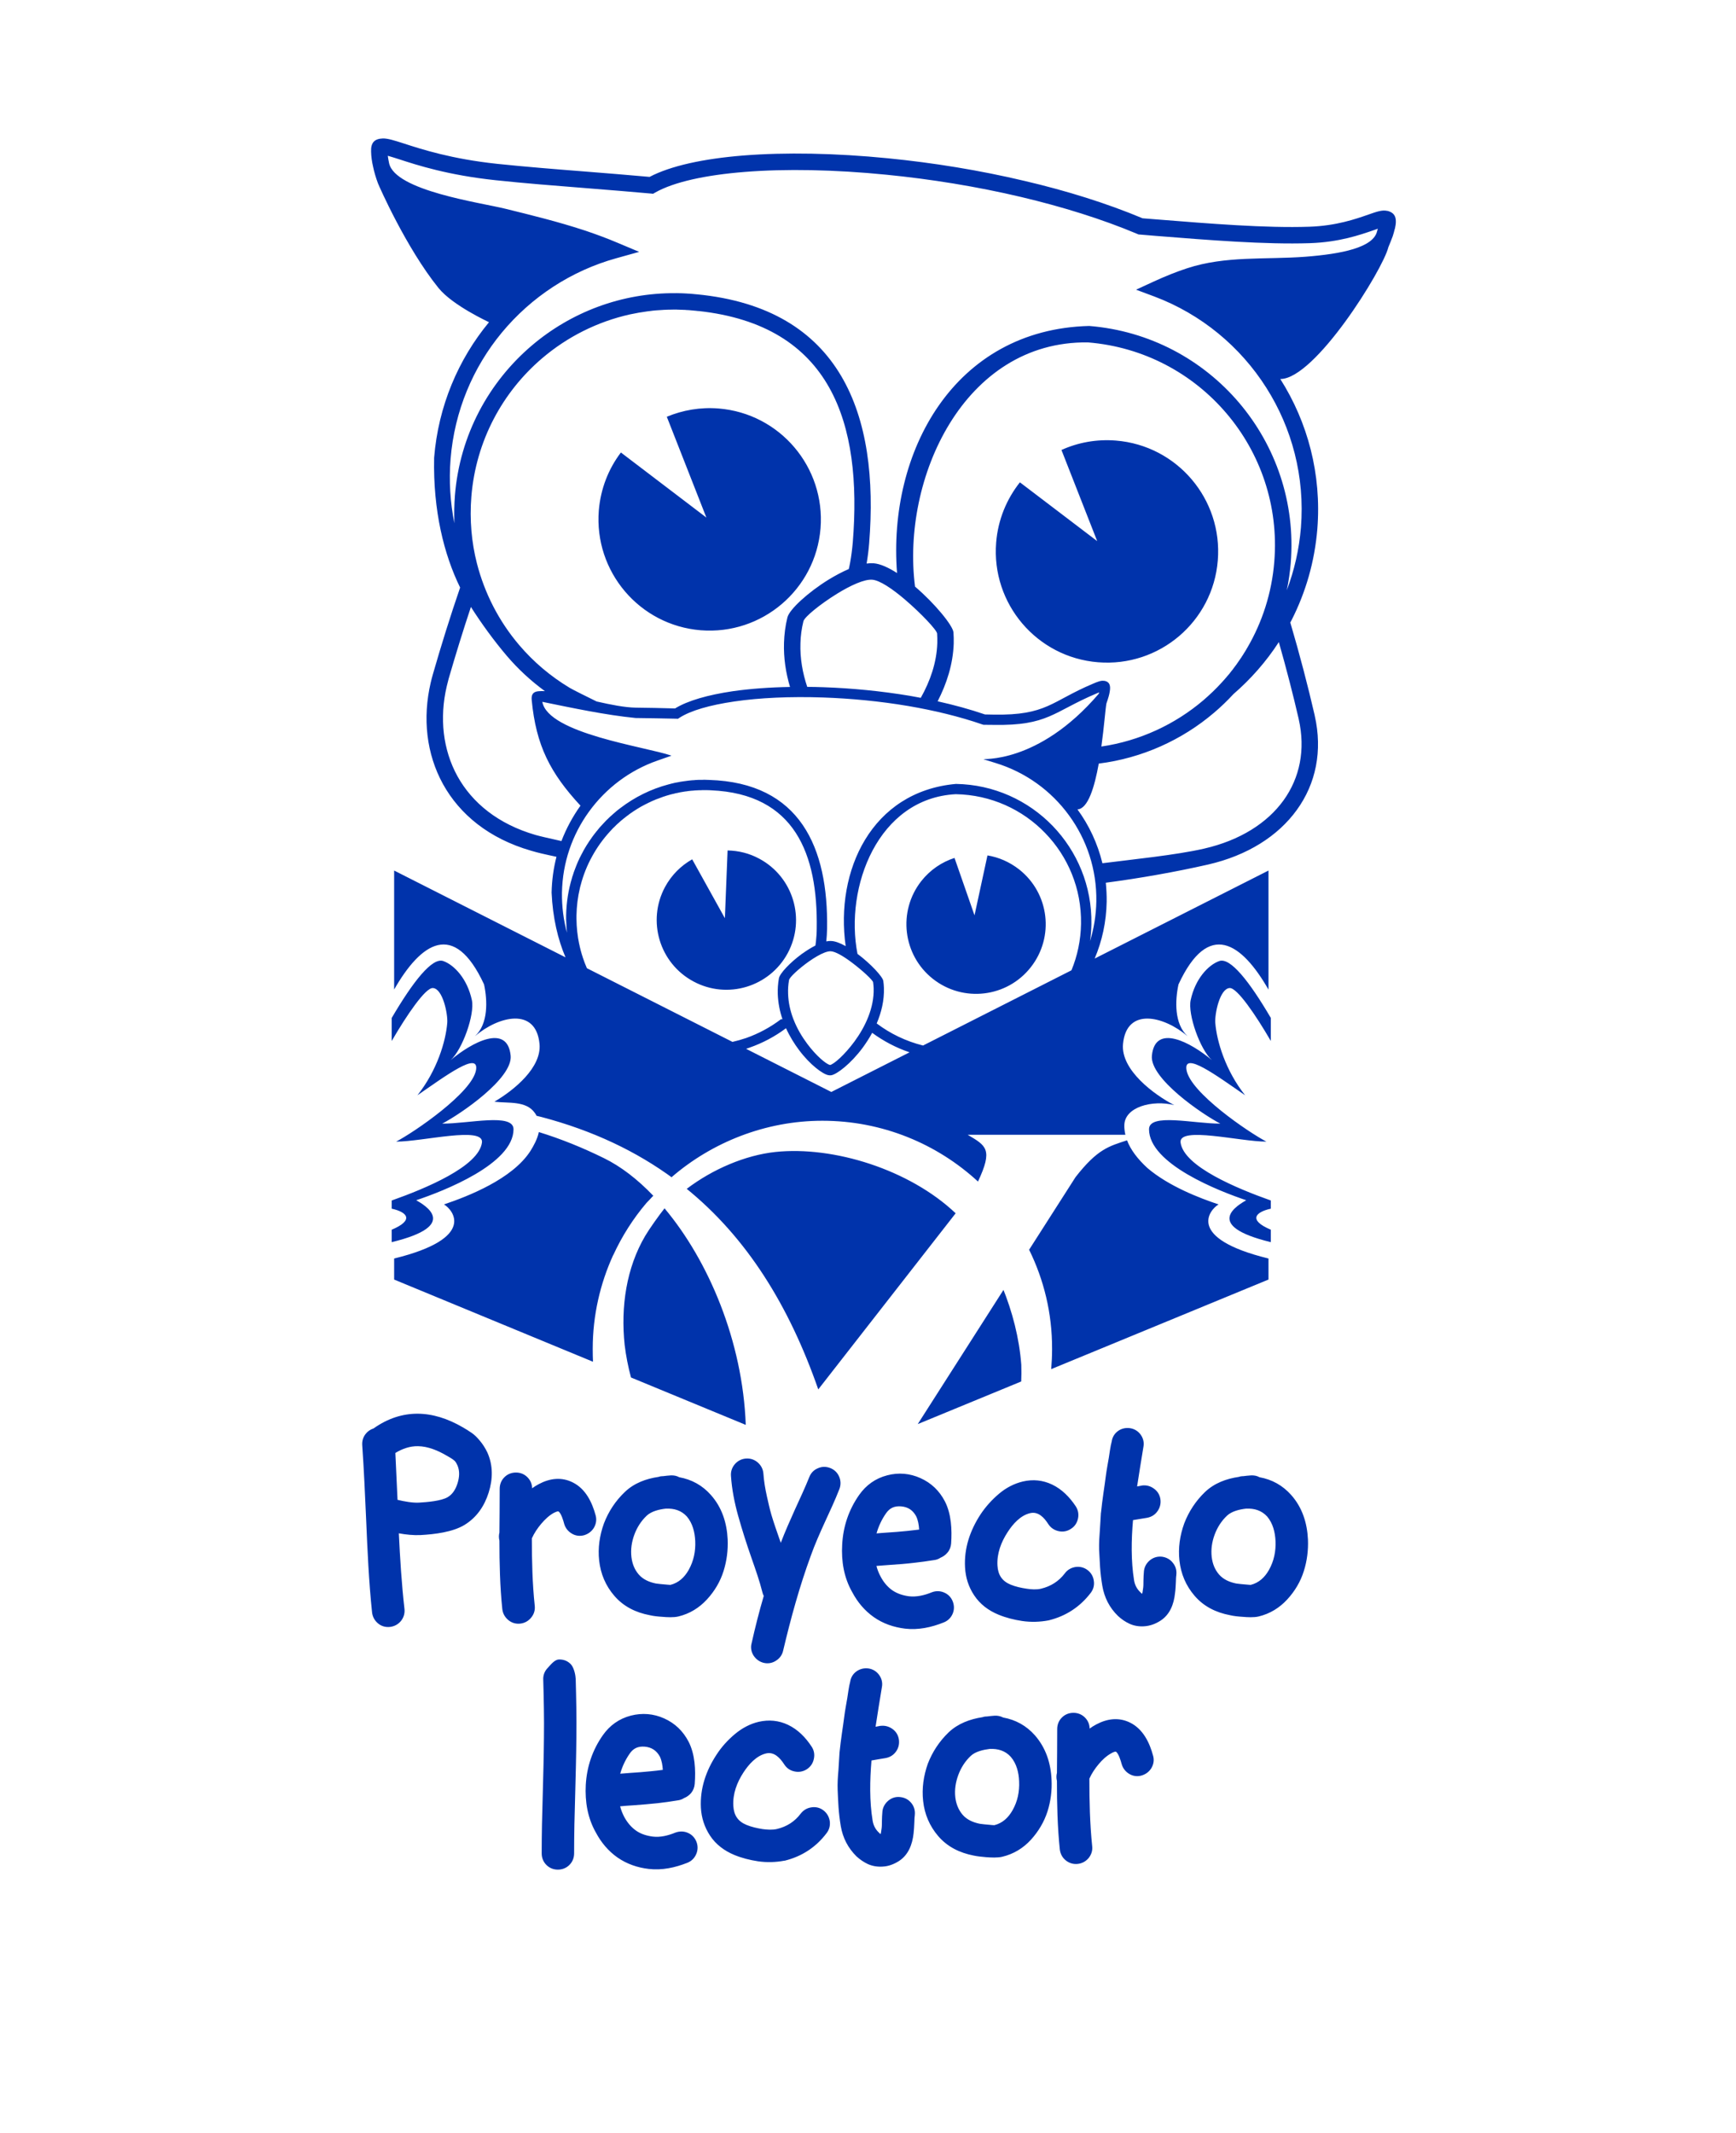
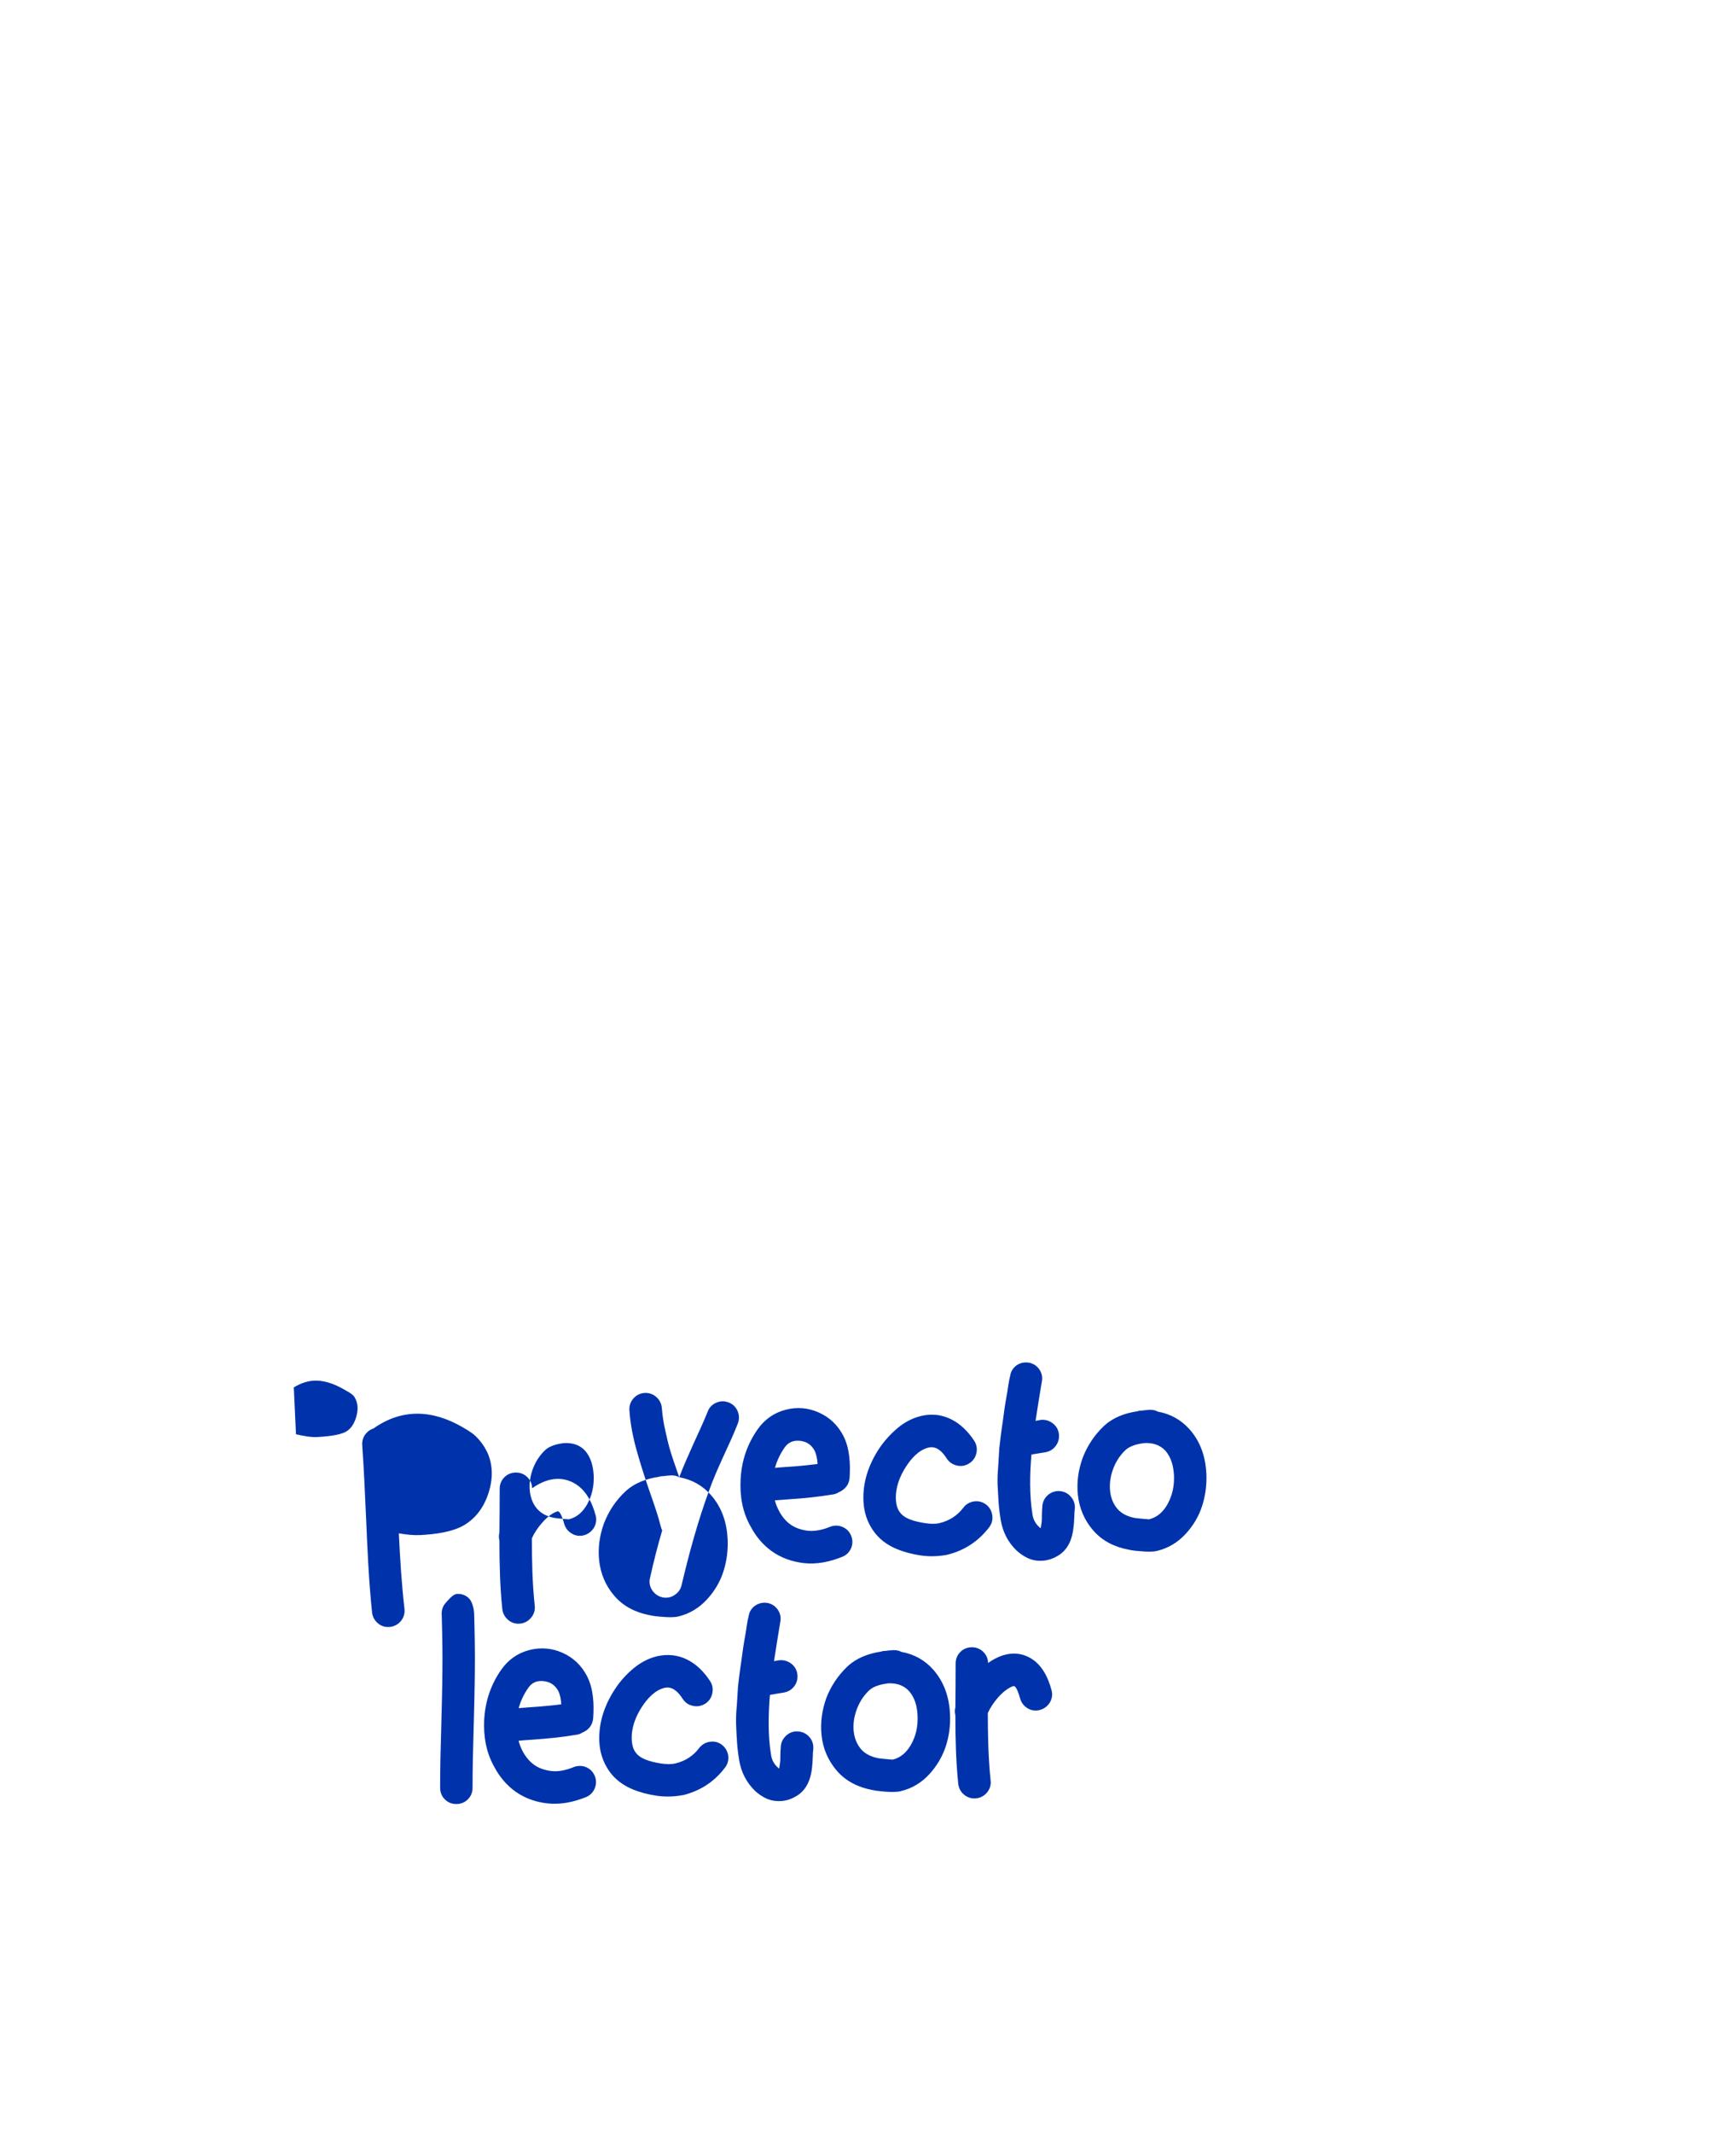
<svg xmlns="http://www.w3.org/2000/svg" xml:space="preserve" width="202.197mm" height="248.365mm" version="1.1" style="shape-rendering:geometricPrecision; text-rendering:geometricPrecision; image-rendering:optimizeQuality; fill-rule:evenodd; clip-rule:evenodd" viewBox="0 0 19966 24525">
  <defs>
    <style type="text/css">
   
    .fil1 {fill:none}
    .fil0 {fill:#0033AB}
   
  </style>
  </defs>
  <g id="Capa_x0020_1">
    <g id="_1840078020752">
      <g>
-         <path class="fil0" d="M7957 3379l0 0 0 0zm163 5706l0 0 0 0zm2 -118l0 0 0 0zm-1492 1560l0 0 0 0zm-119 -2l0 0 0 0zm-1279 -4828l0 0 0 0zm3033 -1000c704,57 1228,674 1172,1378 -57,704 -674,1228 -1378,1172 -704,-57 -1228,-674 -1172,-1378 21,-251 112,-479 254,-666l983 748 -455 -1159c183,-76 385,-112 596,-95 0,0 0,0 0,0zm-2165 8538c-207,322 -717,521 -994,614 103,60 381,388 -573,622l0 242 2287 945c-2,-46 -3,-92 -3,-139 0,-2 0,-5 0,-8 0,-1 0,-2 0,-4 0,-382 86,-750 236,-1077l1 0c100,-217 228,-418 381,-598 64,-65 57,-63 79,-82l0 0c-181,-190 -374,-338 -568,-433 -244,-120 -495,-222 -749,-300 -15,78 -62,163 -97,218zm1157 2604l1320 545c-35,-962 -428,-1887 -934,-2490l0 0c-61,76 -175,236 -222,316 -217,368 -283,814 -237,1253 15,126 40,252 73,376zm3298 536l1190 -490c3,-64 3,-128 1,-192 -23,-306 -102,-611 -219,-897 5,12 10,24 14,36l-986 1543zm1535 -632l2499 -1030 0 -242c-955,-234 -677,-562 -574,-622 -216,-72 -574,-209 -819,-419 -113,-104 -193,-210 -234,-318 -205,68 -337,96 -592,423l-534 835c170,345 265,731 264,1137 0,3 0,5 0,7 0,2 0,4 0,5 0,75 -4,150 -10,224zm-630 -1938c-7,-9 -15,-17 -22,-26 7,9 15,17 22,26zm-25 -29c-7,-7 -13,-14 -19,-21l19 21zm-187 -190c174,-371 96,-411 -119,-538l1814 0c-5,-20 -8,-40 -10,-61 -2,-14 -2,-29 -2,-44 -1,-216 326,-299 574,-236 -232,-120 -618,-405 -589,-704 41,-425 469,-321 742,-89 -154,-140 -144,-410 -104,-595 345,-745 727,-478 1035,60l0 -1369 -1999 1012c85,-201 134,-422 138,-654 1,-74 -3,-147 -10,-218 390,-51 806,-125 1167,-207l1 0 8 -2c454,-104 805,-329 1021,-628 219,-302 298,-679 206,-1084l-1 -5 0 -1c-77,-334 -171,-695 -280,-1065 6,-10 11,-20 16,-30 161,-317 264,-669 295,-1046 50,-630 -111,-1228 -426,-1724 399,2 1181,-1259 1243,-1516 17,-42 35,-84 50,-126 9,-28 17,-56 24,-86l1 0c29,-124 2,-184 -88,-206l0 1c-57,-14 -122,9 -219,43 -143,50 -369,129 -678,139 -500,17 -1140,-35 -1753,-84l-164 -13c-415,-174 -876,-317 -1354,-429 -518,-123 -1056,-210 -1574,-261 -606,-60 -1183,-70 -1664,-32 -459,37 -836,119 -1078,246 -254,-23 -487,-41 -719,-60 -360,-28 -717,-57 -1033,-90 -526,-56 -867,-167 -1071,-233 -112,-36 -187,-60 -244,-59 -97,3 -140,48 -136,151 1,56 9,114 23,174 13,63 32,126 56,191 10,26 323,741 696,1203 164,203 578,391 581,394 -353,427 -583,964 -631,1558 -13,609 113,1113 299,1493 -113,329 -217,662 -313,996l0 0c-10,36 -19,68 -25,96 -96,409 -50,822 141,1168 192,347 528,626 1013,766l0 0c41,12 78,22 112,30 59,14 119,27 180,40l0 0c-34,132 -53,270 -56,412 13,291 73,540 160,744l-1971 -998 0 1368c308,-537 689,-804 1034,-59 40,185 50,455 -104,595 273,-232 701,-336 742,89 26,270 -287,529 -519,665 160,20 365,-14 465,129 8,10 14,21 20,33 19,4 38,9 57,14 591,156 1093,395 1520,710 -11,-9 -19,-15 -24,-18 463,-400 1079,-649 1734,-649 690,0 1319,265 1790,699zm-3362 74c705,569 1190,1355 1525,2316l1580 -2025c-530,-503 -1405,-776 -2074,-705 -345,37 -720,197 -1019,424l-12 -10zm3622 1091c5,12 10,24 15,36 -5,-12 -10,-24 -15,-36zm-1947 -2195l-980 -496c13,-4 25,-8 37,-13 153,-53 295,-129 422,-224 42,93 95,178 149,250 127,170 274,279 339,290l0 0c10,2 20,2 31,1l0 0c64,-9 226,-132 363,-317 38,-52 76,-110 109,-171 130,95 275,172 430,224l-900 456zm-1137 -576l-1674 -847c-18,-41 -34,-83 -48,-126l-1 -4c-3,-9 -6,-18 -9,-28l-2 -7 -2 -7 -2 -7 -2 -7 0 0 -2 -7 -2 -7 -1 -3 -1 -5 -2 -7 -1 -6 -1 -1 0 -2 -3 -13 -1 -1c-2,-12 -5,-23 -7,-35l-1 -1 0 0c-20,-95 -31,-193 -32,-293l0 -1 0 -19 0 0 0 -3 0 -16 0 0 0 0 0 0c2,-108 15,-212 39,-313l0 0 4 -17 0 -1 5 -17 0 0c30,-117 75,-229 132,-332l0 0c57,-104 126,-200 205,-286l0 0 12 -13 0 0c8,-9 16,-17 24,-26l0 0 13 -12 0 0 12 -12 0 0 13 -13 0 0 13 -12 13 -11 0 0 13 -12 0 0 13 -12 14 -11 0 0 13 -11 14 -11 0 0 14 -11 14 -11 0 0 14 -10 0 0 14 -11 0 0 14 -10 0 0 15 -10 0 0 14 -10 0 0 15 -10 0 0 15 -9 0 0 15 -10 0 0 15 -9 0 0 15 -9 0 0 15 -9 0 0c16,-8 31,-17 47,-25l0 0 16 -8 0 0 16 -8 0 0 16 -8 0 0 16 -7 0 -1 16 -7 0 0 16 -7 0 0 17 -7 0 0 16 -7 0 0 17 -6 0 0c22,-9 45,-17 67,-25l0 0c12,-3 23,-7 34,-11l1 0 17 -5 0 0 17 -5 0 0 18 -5 0 0 17 -4 0 0 18 -4 0 0 17 -5 0 0 18 -3 0 0 18 -4 0 0 18 -4 0 0 18 -3 0 0 18 -3 0 0 18 -3 0 0 18 -2 0 0 19 -3 0 0 18 -2 0 0 18 -2 0 0 19 -1 0 0 18 -2 0 0 19 -1 0 0 19 -1 0 0 18 -1 1 0 18 0 0 0 19 -1 0 0 19 0 0 0 19 0 0 0 0 0 0 0c13,1 26,1 39,1l17 1 0 0c965,41 1231,732 1217,1591 0,51 -4,100 -9,148 -2,16 -4,31 -6,46 -47,24 -96,54 -142,87l-12 8 -6 3 2 0c-134,98 -252,223 -262,279 -11,62 -15,123 -13,182 4,101 23,198 54,288l-18 1c-121,92 -256,165 -401,216 -51,17 -103,32 -156,44zm3899 -823l-1707 865c-196,-49 -377,-136 -533,-254 54,-127 88,-266 83,-409 -1,-27 -3,-53 -7,-79 -6,-49 -147,-200 -297,-312 -150,-767 235,-1789 1130,-1836 405,7 769,177 1029,447 261,269 419,638 412,1043l0 0c-3,190 -42,370 -110,535zm69 -1850c134,183 232,393 287,619 360,-46 838,-93 1165,-167l-1 0 9 -2c408,-94 721,-292 910,-554 187,-259 254,-582 175,-932l-1 -6 0 0c-64,-278 -141,-576 -228,-882 -145,224 -322,425 -522,598 -70,76 -145,148 -224,215 -368,313 -827,522 -1325,584 -49,272 -124,520 -245,527zm144 1516l0 0c45,-145 70,-298 73,-457 6,-369 -111,-712 -313,-989 -206,-284 -502,-499 -847,-604l-135 -42c-36,-13 619,69 1323,-754 1,-5 2,-11 4,-16l-30 13c-500,211 -555,372 -1182,361l-113 -1 -9 -1 -9 -3c-263,-91 -554,-161 -853,-212 -325,-55 -660,-87 -979,-98 -374,-13 -728,3 -1021,46 -280,41 -503,104 -633,189l-15 10 -18 -1c-138,-3 -304,-6 -469,-8 -346,-34 -730,-116 -1073,-186 67,366 1189,516 1486,619l-160 56c-320,111 -595,319 -790,589 -190,262 -304,583 -310,931 -2,160 18,314 58,460 -5,-44 -8,-88 -9,-132l0 -1 -1 -16 0 -3 0 0 0 -3 0 -4 0 -2 0 -1 0 -3 0 -3 0 -3 0 0 0 -3 0 -3 0 -10 0 -3 0 0 0 -3 0 -3 0 -4 0 0 0 0c3,-150 26,-295 68,-432l0 -1 5 -18 1 0c9,-31 20,-62 32,-92l7 -18 0 0 7 -18 0 0c5,-12 10,-24 15,-36l8 -17 0 0c3,-6 5,-12 8,-17l0 -1 8 -17 1 0 8 -17 0 0 9 -17 0 0 9 -17 0 0 9 -17 0 0 9 -17 0 0 10 -16 0 -1 9 -16 1 0 9 -16 0 0 10 -16 1 -1c3,-5 6,-10 10,-15l0 -1 10 -15 0 -1 11 -15 0 0 11 -16 0 0 11 -16 0 0 11 -15 0 0 11 -15 0 0 12 -15 0 -1 12 -14 0 -1 12 -14 0 0 12 -15 0 0c4,-5 8,-10 12,-15l0 0 12 -14 0 0 13 -14 0 0 13 -14 0 0 13 -14 0 0 13 -14 0 0 13 -14 0 0 13 -13 0 0 14 -13 14 -14 14 -13 14 -12 14 -13 14 -12 0 0 15 -13 0 0 14 -12 0 0 15 -12c10,-8 20,-16 30,-23 162,-123 348,-216 549,-269l0 0c13,-4 25,-7 38,-10l0 0c13,-3 26,-6 38,-9l0 0c13,-2 26,-5 39,-7l0 0 19 -4 0 0c13,-2 26,-4 40,-6l0 0c19,-3 39,-6 59,-8l0 0 20 -2 0 0 20 -2 0 0 20 -1 0 0 20 -2 0 0 20 -1 0 0c7,0 13,0 20,-1l0 0 20 0 0 0 21 0 0 0c13,-1 27,-1 41,0l0 0c8,0 18,0 29,1l1 0 1 0 0 0 1 0c1049,32 1373,779 1358,1711 -1,49 -4,97 -9,146 18,-4 35,-6 51,-5 48,0 109,24 172,59 -123,-866 297,-1778 1268,-1865 437,7 830,191 1112,482 282,292 453,691 446,1128l0 1c-1,67 -6,133 -16,198zm-6079 -1152c56,-146 130,-282 219,-407 -348,-376 -511,-691 -561,-1216 -6,-65 19,-95 79,-100 22,-2 46,-2 73,-1 -162,-118 -310,-255 -440,-408 -144,-169 -291,-371 -411,-560 -91,273 -176,549 -256,825l0 0c-7,25 -14,54 -22,87 -85,364 -45,729 123,1034 169,305 467,551 899,676l0 0c29,8 64,17 103,26 64,15 129,30 194,44zm405 -1605c163,37 323,69 450,71 146,2 292,4 452,9 146,-90 379,-156 664,-198 197,-28 420,-45 658,-49 -48,-161 -75,-332 -69,-510 3,-95 15,-192 39,-289 22,-92 239,-290 472,-434 77,-47 157,-90 234,-123 6,-24 10,-48 15,-72 14,-76 24,-155 31,-236 110,-1368 -244,-2494 -1777,-2659l0 1 -23 -3c-21,-2 -44,-4 -66,-6l0 0 0 0 0 0 0 0 -11 -1 0 0 -12 -1 -21 -1 -2 0 -21 -2 -12 0 -22 -1 -11 0 -22 -1 -11 0 -11 -1 -12 0 0 0 -22 0 -11 0 0 0c-15,0 -29,0 -44,1l-11 0c-18,1 -37,1 -55,2l-11 1c-25,1 -51,3 -76,5l-11 1 -21 2 -1 0c-18,2 -35,4 -53,7l0 0 -11 1c-68,9 -135,21 -201,35l0 0c-377,84 -722,259 -1009,503 -456,388 -764,950 -816,1594l0 0c-21,265 2,523 64,766 88,342 251,663 486,939 165,194 361,360 581,492 37,23 229,117 310,157zm2422 -168c61,0 123,2 186,4 325,11 665,44 994,99 42,7 84,15 126,23 107,-190 183,-405 190,-630 1,-35 0,-72 -2,-109 -3,-39 -180,-229 -376,-396 -139,-118 -283,-216 -369,-223 -92,-8 -252,66 -406,161 -197,122 -375,267 -387,317 -21,85 -32,169 -34,251 -6,175 25,345 78,503zm1500 166c189,42 372,92 544,151l103 2c607,10 659,-152 1134,-353 59,-25 99,-42 135,-35l0 -1c57,10 77,47 63,126l0 0c-3,18 -7,36 -12,54 -7,27 -17,54 -26,81 -12,65 -27,271 -58,495 441,-65 845,-253 1173,-532 74,-64 145,-131 211,-204l0 0c24,-26 48,-53 71,-81l8 -9 15 -18 0 -1 14 -17 1 -2 7 -9 8 -9 7 -10 7 -9 7 -10 8 -10 5 -8 2 -1 7 -10 7 -9 0 -1 7 -10 1 -1 8 -12 8 -11 10 -15 0 0 7 -10 0 0 6 -9 1 -1 7 -10 1 -3 5 -7 13 -20 1 -2c5,-8 10,-15 14,-23l2 -2 13 -22 1 -1 1 -2 12 -21 1 -2 1 -1c172,-294 282,-630 311,-991l0 -1c52,-644 -162,-1249 -550,-1704 -388,-456 -950,-764 -1594,-816 -1429,-18 -2147,1570 -1988,2808 228,194 437,450 442,527 3,42 4,84 3,127 -8,238 -81,463 -185,665zm-3097 956c13,-4 25,-7 38,-10l-38 10zm38 -10c13,-3 26,-6 38,-9l-38 9zm38 -9c13,-2 26,-5 39,-7l-39 7zm58 -11c13,-2 26,-4 40,-6l-40 6zm1663 1963l0 0 0 0c-53,20 -117,58 -180,102 -118,84 -224,182 -229,214 -10,54 -13,107 -11,158 3,100 25,196 58,284l0 0 4 10c41,106 98,201 158,281 107,143 217,233 262,244 44,-9 165,-113 281,-270 121,-164 228,-384 221,-613 -1,-22 -3,-44 -6,-68 -3,-24 -122,-136 -251,-232 -91,-68 -185,-124 -239,-125 -19,0 -42,5 -68,15zm-2433 -1431c-8,9 -16,17 -24,26l24 -26zm1682 352c390,209 536,695 327,1085 -210,390 -696,536 -1085,326 -390,-209 -536,-695 -327,-1085 75,-139 185,-247 313,-319l376 677 31 -779c124,2 249,32 365,95 0,0 0,0 0,0zm2988 123c348,274 408,777 134,1125 -273,348 -777,408 -1125,134 -347,-273 -407,-777 -134,-1125 102,-129 236,-219 382,-266l230 660 149 -689c129,21 254,75 364,161 0,0 0,0 0,0zm1114 -4931c704,57 1228,674 1171,1378 -56,704 -673,1228 -1377,1171 -704,-56 -1229,-673 -1172,-1377 21,-263 121,-500 273,-692l889 676 -411 -1048c190,-86 404,-126 627,-108 0,0 0,0 0,0zm-5060 -1695l11 0c38,0 76,2 114,4l11 1 23 1 11 1 0 0 12 1 0 0 0 0c15,1 32,3 52,5l2 0 1 0c1664,160 2104,1383 1984,2865 -6,77 -16,154 -29,231 29,-4 56,-5 82,-3 76,6 171,50 268,112 -108,-1392 655,-2802 2210,-2841 696,56 1303,389 1723,882 420,494 651,1147 595,1842l0 2c-9,107 -24,212 -46,314l0 0c86,-226 142,-468 163,-721 47,-587 -104,-1145 -397,-1607 -300,-474 -749,-847 -1287,-1050l-212 -79 206 -95c133,-61 261,-112 380,-151 444,-146 900,-98 1362,-133 411,-32 785,-104 825,-297 3,-9 5,-17 8,-25l-49 17c-153,53 -396,138 -734,149 -515,17 -1157,-35 -1774,-84l-179 -15 -16 -1 -14 -6c-408,-172 -865,-313 -1337,-425 -512,-121 -1042,-206 -1549,-256 -594,-59 -1159,-70 -1632,-32 -450,36 -811,115 -1026,236l-26 15 -29 -3c-219,-20 -483,-41 -745,-62 -356,-28 -710,-56 -1038,-91 -545,-58 -898,-172 -1109,-241 -54,-17 -98,-31 -130,-40 4,27 8,56 15,86 70,316 1043,451 1336,523 301,74 602,148 899,245l0 0 0 0 15 5 1 0 29 10 0 0c56,19 112,39 168,60 56,21 115,44 178,71l250 105 -262 73c-520,144 -980,447 -1319,857 -329,398 -543,898 -588,1452 -20,253 -4,501 44,738 -4,-105 -2,-211 6,-319l0 0 0 0c56,-696 390,-1303 883,-1723 450,-383 1033,-609 1660,-603zm-2676 7680c126,45 276,205 328,449 35,164 -108,567 -244,690 242,-204 654,-426 690,-51 25,263 -582,675 -787,781 302,2 820,-126 820,65 -1,400 -808,712 -1119,816 91,53 514,289 -282,482l0 -143c267,-113 173,-204 0,-242l0 -94c389,-138 1001,-391 1038,-666 25,-192 -685,-10 -987,-11 204,-106 876,-563 919,-824 36,-219 -348,66 -674,291 226,-285 327,-623 343,-835 7,-101 -52,-393 -166,-398 -85,-4 -299,309 -473,609l0 -265c246,-419 466,-700 594,-654zm8923 0c-126,45 -276,205 -328,449 -35,164 108,567 244,690 -242,-204 -654,-426 -690,-51 -25,263 582,675 787,781 -302,2 -820,-126 -820,65 1,400 808,712 1118,816 -90,53 -513,289 283,482l0 -143c-267,-113 -173,-204 0,-242l0 -94c-389,-138 -1001,-391 -1038,-666 -25,-192 685,-10 987,-11 -204,-106 -876,-563 -919,-824 -36,-219 348,66 674,291 -226,-285 -327,-623 -343,-835 -7,-101 52,-393 166,-398 85,-4 299,309 473,609l0 -265c-246,-419 -466,-700 -594,-654z" />
-       </g>
-       <path class="fil0" d="M4296 16425c330,-233 680,-214 1025,-14 36,21 71,42 105,66 34,23 65,56 91,87 35,41 64,87 88,137 67,149 64,307 15,462 -49,155 -137,285 -277,371 -138,84 -346,108 -505,117 -82,4 -168,-5 -251,-20 14,290 32,583 65,871 5,50 -9,97 -40,136 -32,39 -75,63 -125,69 -51,6 -99,-7 -138,-39 -40,-33 -64,-76 -70,-128 -37,-352 -53,-713 -68,-1067 -13,-285 -25,-572 -45,-856 -3,-46 9,-89 37,-126 24,-32 56,-54 93,-66zm1448 1290c-8,-31 -8,-62 0,-93 0,-80 1,-159 2,-239 0,-88 1,-176 1,-264 0,-51 18,-97 54,-133 36,-36 82,-54 133,-54 51,0 96,18 132,54 35,35 53,78 54,127 25,-18 50,-34 77,-48 126,-67 262,-85 393,-18 146,74 220,227 261,379 13,49 5,98 -21,142 -26,42 -65,71 -113,85 -49,13 -99,7 -142,-20 -42,-25 -72,-63 -86,-110 -1,-1 -1,-2 -1,-4 -8,-31 -35,-124 -66,-140 -10,-4 -43,12 -51,16 -56,30 -105,78 -146,126 -43,51 -81,107 -108,168 0,257 6,519 33,773 6,51 -8,98 -40,137 -32,40 -75,64 -125,70 -51,6 -99,-8 -138,-40 -40,-33 -64,-76 -70,-127 -27,-260 -33,-526 -33,-787zm2068 -729c144,26 267,94 364,204 128,144 184,322 193,512 5,123 -10,244 -47,362 -38,122 -103,231 -190,326 -90,98 -200,166 -330,197 -55,13 -129,9 -185,4 -48,-3 -99,-8 -146,-19 -158,-30 -300,-99 -406,-223 -100,-116 -157,-252 -174,-404 -16,-146 5,-289 55,-428 53,-138 133,-259 240,-361 106,-102 244,-153 388,-174 13,-5 28,-8 42,-8l8 0c29,-4 59,-7 89,-9 35,-2 69,4 99,21zm1168 754c49,-129 106,-256 162,-381 56,-123 116,-250 166,-375 18,-47 52,-82 98,-101 46,-21 95,-21 142,-3 47,18 83,52 103,99 20,46 21,96 3,143 -51,131 -113,263 -172,391 -55,121 -111,247 -156,373 -131,356 -232,726 -319,1094 -11,50 -40,89 -83,116 -43,28 -92,36 -142,24 -48,-12 -87,-41 -115,-83 -27,-43 -36,-92 -23,-140 41,-184 87,-366 140,-546 -6,-12 -12,-26 -15,-40 -32,-129 -79,-262 -123,-388 -58,-165 -111,-331 -158,-499 -41,-148 -71,-300 -81,-453 -4,-51 12,-98 46,-137 34,-38 78,-60 129,-63 50,-3 97,13 135,47 37,33 59,76 63,126 6,88 21,175 40,261 16,71 32,144 52,213 27,91 59,182 90,271 6,17 12,33 18,51zm823 570c-97,-169 -128,-357 -117,-549 11,-208 75,-400 195,-571 80,-114 188,-191 323,-226 130,-34 259,-23 382,32 125,56 218,146 281,267 75,145 83,327 72,486 -3,39 -17,75 -43,105 -22,26 -49,45 -80,58 -22,15 -48,24 -75,27 -76,12 -152,23 -228,31 -92,11 -184,18 -276,24 -52,4 -105,8 -157,12 11,44 28,86 50,126 32,60 75,113 131,153 58,40 125,61 194,70 88,10 179,-12 262,-46 47,-18 96,-17 142,3 47,20 81,56 99,103 18,47 18,96 -2,142 -20,46 -55,80 -101,98 -141,57 -293,90 -446,72 -130,-16 -252,-57 -360,-133 -105,-74 -186,-171 -246,-284zm2253 -786c-46,-72 -113,-147 -208,-125 -112,26 -199,125 -259,218 -75,115 -125,246 -117,385 6,106 52,178 151,219 59,24 123,38 186,47 51,8 112,12 163,0 113,-27 205,-85 275,-177 30,-41 73,-65 123,-73 50,-7 98,5 139,36 40,31 64,72 71,122 8,51 -4,98 -35,139 -123,161 -284,267 -481,316 -1,1 -2,1 -4,1 -101,19 -203,22 -305,7 -93,-14 -185,-37 -272,-73 -114,-47 -211,-119 -279,-222 -65,-97 -99,-206 -105,-322 -12,-220 58,-424 177,-607 60,-91 133,-171 216,-241 80,-67 171,-115 272,-139 116,-27 229,-16 336,35 114,54 203,146 272,250 28,43 37,92 26,142 -11,50 -38,91 -82,118 -42,28 -91,37 -141,26 -50,-11 -91,-39 -119,-82zm975 -45c-20,228 -24,468 12,692 9,56 34,102 75,140 1,1 1,1 2,2 7,7 11,12 17,12 4,-15 7,-39 8,-49 0,-2 0,-3 1,-4 5,-29 5,-64 5,-93 0,-1 0,-2 0,-3 1,-37 2,-75 6,-113 6,-49 30,-91 69,-123 40,-32 88,-46 139,-40 50,7 93,30 124,70 33,40 46,88 40,139 0,1 0,2 0,3 -4,24 -4,55 -5,78 -2,44 -4,89 -10,130 -13,126 -59,248 -171,318 -56,35 -117,58 -184,62 -58,4 -117,-5 -170,-30 -48,-22 -91,-52 -131,-89 -98,-95 -157,-212 -180,-346 -12,-72 -21,-144 -26,-217 -4,-66 -8,-132 -11,-199 -2,-76 3,-154 9,-228l12 -197c0,0 1,-1 1,-2 7,-75 18,-150 28,-225 9,-64 19,-128 27,-193 9,-70 23,-143 35,-214 5,-30 19,-138 33,-185 7,-50 32,-91 73,-121 41,-29 89,-39 138,-32 51,8 93,34 123,76 29,41 40,89 31,137 -25,152 -50,305 -73,457 18,-3 37,-7 54,-10 1,0 2,0 3,-1 49,-6 95,6 135,35 42,29 68,71 76,122 7,50 -4,97 -33,138 -29,42 -71,68 -123,77 -53,8 -107,17 -159,26zm1455 -493c144,26 266,94 364,204 128,144 184,322 193,512 5,123 -10,244 -47,362 -38,122 -103,231 -190,326 -90,98 -200,166 -330,197 -55,13 -129,9 -185,4 -48,-3 -99,-8 -146,-19 -158,-30 -300,-99 -406,-223 -100,-116 -157,-252 -174,-404 -16,-146 5,-289 55,-428 53,-138 133,-259 239,-361 107,-102 245,-153 389,-174 13,-5 28,-8 42,-8l7 0c30,-4 60,-7 90,-9 35,-2 69,4 99,21zm-7883 4325c0,51 -18,97 -54,133 -36,36 -82,54 -133,54 -51,0 -96,-18 -132,-54 -36,-36 -54,-82 -54,-133 0,-223 5,-446 12,-669 6,-221 12,-443 14,-664 3,-221 -2,-443 -8,-661 -3,-52 14,-99 50,-137 34,-36 78,-95 127,-98 52,-3 99,14 136,50 36,34 57,116 59,165 0,1 1,2 1,2 6,223 11,448 8,671 -2,225 -8,449 -14,673 -7,222 -12,446 -12,668zm251 -238c-96,-168 -127,-357 -117,-549 12,-208 76,-400 196,-571 80,-114 188,-191 323,-226 130,-33 259,-23 382,32 125,56 218,146 281,267 75,145 83,327 71,486 -3,39 -17,75 -42,106 -22,25 -49,45 -80,57 -23,15 -48,24 -76,27 -75,13 -151,23 -228,32 -91,10 -183,17 -275,24 -52,3 -105,7 -157,12 11,43 28,85 49,125 33,60 76,113 132,153 57,41 125,61 194,70 88,11 178,-12 261,-46 48,-17 97,-17 143,3 47,20 80,56 99,103 18,47 17,96 -3,142 -20,46 -54,80 -101,99 -141,56 -293,89 -445,71 -130,-15 -252,-57 -360,-132 -105,-74 -187,-172 -247,-285zm2165 -786c-47,-72 -114,-147 -208,-125 -112,26 -200,126 -260,218 -75,115 -125,246 -117,385 6,107 52,178 152,219 59,24 122,38 185,48 52,7 113,11 164,-1 113,-27 205,-85 274,-177 31,-40 73,-65 123,-72 51,-8 99,4 139,35 40,31 64,73 72,122 7,51 -5,99 -36,139 -122,162 -284,268 -481,317 -1,0 -2,0 -4,0 -101,19 -203,22 -305,7 -93,-14 -185,-37 -272,-73 -113,-47 -211,-119 -279,-222 -64,-97 -99,-206 -105,-322 -11,-220 59,-424 178,-606 59,-92 132,-172 216,-242 80,-66 170,-115 272,-139 115,-26 229,-16 336,35 114,54 203,146 271,250 29,43 37,92 26,142 -10,50 -38,91 -81,119 -43,27 -92,36 -141,25 -51,-10 -91,-38 -119,-82zm1004 -44c-19,227 -24,467 13,691 9,56 33,102 74,140 1,1 1,1 2,2 7,7 11,12 17,12 4,-15 7,-38 8,-49 0,-1 1,-2 1,-4 5,-29 5,-63 5,-93 0,-1 0,-2 0,-3 1,-36 2,-74 6,-113 6,-49 31,-91 70,-123 39,-32 87,-46 138,-39 50,6 93,29 125,69 32,40 45,88 39,139 0,2 0,3 0,4 -4,23 -4,54 -5,78 -2,43 -4,89 -9,129 -14,126 -60,248 -171,318 -56,35 -118,59 -184,62 -59,4 -117,-5 -171,-29 -48,-23 -91,-52 -131,-89 -97,-96 -157,-212 -180,-347 -12,-72 -21,-144 -26,-217 -4,-66 -8,-132 -10,-198 -3,-76 2,-155 9,-229l12 -196c0,-1 0,-2 0,-3 7,-74 18,-150 28,-225 9,-64 19,-128 27,-192 9,-71 23,-144 35,-214 5,-30 19,-139 33,-186 7,-49 32,-91 73,-120 41,-29 89,-40 139,-33 50,8 92,34 122,76 29,41 40,89 31,137 -25,152 -50,305 -73,457 18,-3 37,-7 54,-10 1,0 2,0 3,0 49,-6 95,6 135,34 42,29 68,71 76,122 7,50 -3,97 -32,138 -30,43 -72,68 -124,77 -53,9 -106,17 -159,27zm1515 -494c144,26 266,94 364,204 127,145 184,322 192,512 6,123 -9,245 -46,362 -39,122 -104,231 -190,326 -90,99 -201,166 -331,197 -55,13 -128,9 -184,5 -48,-4 -99,-9 -146,-19 -159,-31 -301,-100 -407,-224 -99,-116 -157,-252 -173,-404 -16,-145 5,-289 54,-428 53,-137 133,-258 240,-361 107,-101 245,-152 389,-174 13,-5 27,-8 42,-8l7 0c30,-4 60,-7 90,-9 35,-2 68,5 99,21zm618 729c-8,-31 -8,-62 0,-93 0,-80 1,-159 2,-239 0,-88 1,-176 1,-264 0,-51 18,-97 54,-133 36,-36 82,-54 133,-54 50,0 96,18 132,54 35,35 53,78 54,127 25,-18 50,-34 77,-48 126,-67 262,-85 393,-18 145,74 220,228 260,379 14,49 6,98 -20,142 -26,42 -65,71 -113,85 -49,14 -99,7 -142,-19 -43,-26 -72,-64 -86,-111 -1,-1 -1,-2 -1,-3 -8,-32 -36,-125 -66,-141 -11,-4 -43,12 -51,17 -56,30 -106,77 -146,125 -43,51 -81,107 -108,168 0,257 6,520 32,773 7,51 -8,98 -39,138 -32,39 -75,63 -125,69 -51,6 -99,-8 -139,-40 -40,-32 -63,-76 -69,-127 -27,-260 -33,-526 -33,-787zm-7609 -3771c9,180 17,360 25,539 80,19 173,36 247,32 86,-5 255,-18 330,-63 60,-35 94,-97 114,-162 20,-66 27,-137 -2,-204 -8,-18 -19,-39 -34,-53 -24,-22 -63,-43 -93,-60 -97,-57 -211,-105 -326,-107 -94,-2 -182,30 -261,78zm3111 640c-73,8 -164,29 -219,80 -66,62 -113,137 -144,221 -30,82 -43,168 -33,255 9,75 34,143 84,201 51,59 123,89 198,104 35,5 70,8 105,11 19,1 48,5 61,5 96,-24 162,-87 210,-171 58,-103 81,-215 76,-333 -5,-102 -30,-204 -96,-282 -64,-71 -148,-95 -242,-91zm2423 285c38,-4 76,-6 114,-9 79,-5 158,-11 236,-19 47,-5 93,-10 140,-16 -3,-53 -12,-107 -34,-153 -38,-70 -93,-107 -173,-114 -77,-6 -132,18 -176,83 -49,71 -84,147 -107,228zm4251 -285c-73,8 -164,29 -219,80 -66,62 -113,137 -144,221 -30,82 -43,168 -33,255 9,75 34,143 84,201 51,59 123,89 198,104 35,5 70,8 105,11 19,1 48,5 61,5 96,-24 162,-87 210,-171 58,-103 81,-215 76,-333 -5,-102 -30,-204 -96,-282 -65,-71 -148,-95 -242,-91zm-7199 3048c38,-3 76,-6 114,-9 79,-5 158,-11 236,-19 47,-4 93,-10 140,-16 -3,-53 -12,-107 -34,-153 -38,-69 -94,-107 -174,-114 -76,-6 -132,18 -175,83 -49,71 -84,147 -107,228zm4250 -285c-72,9 -164,29 -218,80 -66,62 -113,137 -144,221 -30,82 -44,168 -34,255 9,75 35,143 84,201 51,59 124,89 199,104 34,5 70,8 104,11 20,2 49,5 62,5 95,-24 161,-87 209,-171 59,-103 81,-215 76,-333 -4,-102 -29,-204 -96,-282 -64,-71 -148,-95 -242,-91z" />
+         </g>
+       <path class="fil0" d="M4296 16425c330,-233 680,-214 1025,-14 36,21 71,42 105,66 34,23 65,56 91,87 35,41 64,87 88,137 67,149 64,307 15,462 -49,155 -137,285 -277,371 -138,84 -346,108 -505,117 -82,4 -168,-5 -251,-20 14,290 32,583 65,871 5,50 -9,97 -40,136 -32,39 -75,63 -125,69 -51,6 -99,-7 -138,-39 -40,-33 -64,-76 -70,-128 -37,-352 -53,-713 -68,-1067 -13,-285 -25,-572 -45,-856 -3,-46 9,-89 37,-126 24,-32 56,-54 93,-66zm1448 1290c-8,-31 -8,-62 0,-93 0,-80 1,-159 2,-239 0,-88 1,-176 1,-264 0,-51 18,-97 54,-133 36,-36 82,-54 133,-54 51,0 96,18 132,54 35,35 53,78 54,127 25,-18 50,-34 77,-48 126,-67 262,-85 393,-18 146,74 220,227 261,379 13,49 5,98 -21,142 -26,42 -65,71 -113,85 -49,13 -99,7 -142,-20 -42,-25 -72,-63 -86,-110 -1,-1 -1,-2 -1,-4 -8,-31 -35,-124 -66,-140 -10,-4 -43,12 -51,16 -56,30 -105,78 -146,126 -43,51 -81,107 -108,168 0,257 6,519 33,773 6,51 -8,98 -40,137 -32,40 -75,64 -125,70 -51,6 -99,-8 -138,-40 -40,-33 -64,-76 -70,-127 -27,-260 -33,-526 -33,-787zm2068 -729c144,26 267,94 364,204 128,144 184,322 193,512 5,123 -10,244 -47,362 -38,122 -103,231 -190,326 -90,98 -200,166 -330,197 -55,13 -129,9 -185,4 -48,-3 -99,-8 -146,-19 -158,-30 -300,-99 -406,-223 -100,-116 -157,-252 -174,-404 -16,-146 5,-289 55,-428 53,-138 133,-259 240,-361 106,-102 244,-153 388,-174 13,-5 28,-8 42,-8l8 0c29,-4 59,-7 89,-9 35,-2 69,4 99,21zc49,-129 106,-256 162,-381 56,-123 116,-250 166,-375 18,-47 52,-82 98,-101 46,-21 95,-21 142,-3 47,18 83,52 103,99 20,46 21,96 3,143 -51,131 -113,263 -172,391 -55,121 -111,247 -156,373 -131,356 -232,726 -319,1094 -11,50 -40,89 -83,116 -43,28 -92,36 -142,24 -48,-12 -87,-41 -115,-83 -27,-43 -36,-92 -23,-140 41,-184 87,-366 140,-546 -6,-12 -12,-26 -15,-40 -32,-129 -79,-262 -123,-388 -58,-165 -111,-331 -158,-499 -41,-148 -71,-300 -81,-453 -4,-51 12,-98 46,-137 34,-38 78,-60 129,-63 50,-3 97,13 135,47 37,33 59,76 63,126 6,88 21,175 40,261 16,71 32,144 52,213 27,91 59,182 90,271 6,17 12,33 18,51zm823 570c-97,-169 -128,-357 -117,-549 11,-208 75,-400 195,-571 80,-114 188,-191 323,-226 130,-34 259,-23 382,32 125,56 218,146 281,267 75,145 83,327 72,486 -3,39 -17,75 -43,105 -22,26 -49,45 -80,58 -22,15 -48,24 -75,27 -76,12 -152,23 -228,31 -92,11 -184,18 -276,24 -52,4 -105,8 -157,12 11,44 28,86 50,126 32,60 75,113 131,153 58,40 125,61 194,70 88,10 179,-12 262,-46 47,-18 96,-17 142,3 47,20 81,56 99,103 18,47 18,96 -2,142 -20,46 -55,80 -101,98 -141,57 -293,90 -446,72 -130,-16 -252,-57 -360,-133 -105,-74 -186,-171 -246,-284zm2253 -786c-46,-72 -113,-147 -208,-125 -112,26 -199,125 -259,218 -75,115 -125,246 -117,385 6,106 52,178 151,219 59,24 123,38 186,47 51,8 112,12 163,0 113,-27 205,-85 275,-177 30,-41 73,-65 123,-73 50,-7 98,5 139,36 40,31 64,72 71,122 8,51 -4,98 -35,139 -123,161 -284,267 -481,316 -1,1 -2,1 -4,1 -101,19 -203,22 -305,7 -93,-14 -185,-37 -272,-73 -114,-47 -211,-119 -279,-222 -65,-97 -99,-206 -105,-322 -12,-220 58,-424 177,-607 60,-91 133,-171 216,-241 80,-67 171,-115 272,-139 116,-27 229,-16 336,35 114,54 203,146 272,250 28,43 37,92 26,142 -11,50 -38,91 -82,118 -42,28 -91,37 -141,26 -50,-11 -91,-39 -119,-82zm975 -45c-20,228 -24,468 12,692 9,56 34,102 75,140 1,1 1,1 2,2 7,7 11,12 17,12 4,-15 7,-39 8,-49 0,-2 0,-3 1,-4 5,-29 5,-64 5,-93 0,-1 0,-2 0,-3 1,-37 2,-75 6,-113 6,-49 30,-91 69,-123 40,-32 88,-46 139,-40 50,7 93,30 124,70 33,40 46,88 40,139 0,1 0,2 0,3 -4,24 -4,55 -5,78 -2,44 -4,89 -10,130 -13,126 -59,248 -171,318 -56,35 -117,58 -184,62 -58,4 -117,-5 -170,-30 -48,-22 -91,-52 -131,-89 -98,-95 -157,-212 -180,-346 -12,-72 -21,-144 -26,-217 -4,-66 -8,-132 -11,-199 -2,-76 3,-154 9,-228l12 -197c0,0 1,-1 1,-2 7,-75 18,-150 28,-225 9,-64 19,-128 27,-193 9,-70 23,-143 35,-214 5,-30 19,-138 33,-185 7,-50 32,-91 73,-121 41,-29 89,-39 138,-32 51,8 93,34 123,76 29,41 40,89 31,137 -25,152 -50,305 -73,457 18,-3 37,-7 54,-10 1,0 2,0 3,-1 49,-6 95,6 135,35 42,29 68,71 76,122 7,50 -4,97 -33,138 -29,42 -71,68 -123,77 -53,8 -107,17 -159,26zm1455 -493c144,26 266,94 364,204 128,144 184,322 193,512 5,123 -10,244 -47,362 -38,122 -103,231 -190,326 -90,98 -200,166 -330,197 -55,13 -129,9 -185,4 -48,-3 -99,-8 -146,-19 -158,-30 -300,-99 -406,-223 -100,-116 -157,-252 -174,-404 -16,-146 5,-289 55,-428 53,-138 133,-259 239,-361 107,-102 245,-153 389,-174 13,-5 28,-8 42,-8l7 0c30,-4 60,-7 90,-9 35,-2 69,4 99,21zm-7883 4325c0,51 -18,97 -54,133 -36,36 -82,54 -133,54 -51,0 -96,-18 -132,-54 -36,-36 -54,-82 -54,-133 0,-223 5,-446 12,-669 6,-221 12,-443 14,-664 3,-221 -2,-443 -8,-661 -3,-52 14,-99 50,-137 34,-36 78,-95 127,-98 52,-3 99,14 136,50 36,34 57,116 59,165 0,1 1,2 1,2 6,223 11,448 8,671 -2,225 -8,449 -14,673 -7,222 -12,446 -12,668zm251 -238c-96,-168 -127,-357 -117,-549 12,-208 76,-400 196,-571 80,-114 188,-191 323,-226 130,-33 259,-23 382,32 125,56 218,146 281,267 75,145 83,327 71,486 -3,39 -17,75 -42,106 -22,25 -49,45 -80,57 -23,15 -48,24 -76,27 -75,13 -151,23 -228,32 -91,10 -183,17 -275,24 -52,3 -105,7 -157,12 11,43 28,85 49,125 33,60 76,113 132,153 57,41 125,61 194,70 88,11 178,-12 261,-46 48,-17 97,-17 143,3 47,20 80,56 99,103 18,47 17,96 -3,142 -20,46 -54,80 -101,99 -141,56 -293,89 -445,71 -130,-15 -252,-57 -360,-132 -105,-74 -187,-172 -247,-285zm2165 -786c-47,-72 -114,-147 -208,-125 -112,26 -200,126 -260,218 -75,115 -125,246 -117,385 6,107 52,178 152,219 59,24 122,38 185,48 52,7 113,11 164,-1 113,-27 205,-85 274,-177 31,-40 73,-65 123,-72 51,-8 99,4 139,35 40,31 64,73 72,122 7,51 -5,99 -36,139 -122,162 -284,268 -481,317 -1,0 -2,0 -4,0 -101,19 -203,22 -305,7 -93,-14 -185,-37 -272,-73 -113,-47 -211,-119 -279,-222 -64,-97 -99,-206 -105,-322 -11,-220 59,-424 178,-606 59,-92 132,-172 216,-242 80,-66 170,-115 272,-139 115,-26 229,-16 336,35 114,54 203,146 271,250 29,43 37,92 26,142 -10,50 -38,91 -81,119 -43,27 -92,36 -141,25 -51,-10 -91,-38 -119,-82zm1004 -44c-19,227 -24,467 13,691 9,56 33,102 74,140 1,1 1,1 2,2 7,7 11,12 17,12 4,-15 7,-38 8,-49 0,-1 1,-2 1,-4 5,-29 5,-63 5,-93 0,-1 0,-2 0,-3 1,-36 2,-74 6,-113 6,-49 31,-91 70,-123 39,-32 87,-46 138,-39 50,6 93,29 125,69 32,40 45,88 39,139 0,2 0,3 0,4 -4,23 -4,54 -5,78 -2,43 -4,89 -9,129 -14,126 -60,248 -171,318 -56,35 -118,59 -184,62 -59,4 -117,-5 -171,-29 -48,-23 -91,-52 -131,-89 -97,-96 -157,-212 -180,-347 -12,-72 -21,-144 -26,-217 -4,-66 -8,-132 -10,-198 -3,-76 2,-155 9,-229l12 -196c0,-1 0,-2 0,-3 7,-74 18,-150 28,-225 9,-64 19,-128 27,-192 9,-71 23,-144 35,-214 5,-30 19,-139 33,-186 7,-49 32,-91 73,-120 41,-29 89,-40 139,-33 50,8 92,34 122,76 29,41 40,89 31,137 -25,152 -50,305 -73,457 18,-3 37,-7 54,-10 1,0 2,0 3,0 49,-6 95,6 135,34 42,29 68,71 76,122 7,50 -3,97 -32,138 -30,43 -72,68 -124,77 -53,9 -106,17 -159,27zm1515 -494c144,26 266,94 364,204 127,145 184,322 192,512 6,123 -9,245 -46,362 -39,122 -104,231 -190,326 -90,99 -201,166 -331,197 -55,13 -128,9 -184,5 -48,-4 -99,-9 -146,-19 -159,-31 -301,-100 -407,-224 -99,-116 -157,-252 -173,-404 -16,-145 5,-289 54,-428 53,-137 133,-258 240,-361 107,-101 245,-152 389,-174 13,-5 27,-8 42,-8l7 0c30,-4 60,-7 90,-9 35,-2 68,5 99,21zm618 729c-8,-31 -8,-62 0,-93 0,-80 1,-159 2,-239 0,-88 1,-176 1,-264 0,-51 18,-97 54,-133 36,-36 82,-54 133,-54 50,0 96,18 132,54 35,35 53,78 54,127 25,-18 50,-34 77,-48 126,-67 262,-85 393,-18 145,74 220,228 260,379 14,49 6,98 -20,142 -26,42 -65,71 -113,85 -49,14 -99,7 -142,-19 -43,-26 -72,-64 -86,-111 -1,-1 -1,-2 -1,-3 -8,-32 -36,-125 -66,-141 -11,-4 -43,12 -51,17 -56,30 -106,77 -146,125 -43,51 -81,107 -108,168 0,257 6,520 32,773 7,51 -8,98 -39,138 -32,39 -75,63 -125,69 -51,6 -99,-8 -139,-40 -40,-32 -63,-76 -69,-127 -27,-260 -33,-526 -33,-787zm-7609 -3771c9,180 17,360 25,539 80,19 173,36 247,32 86,-5 255,-18 330,-63 60,-35 94,-97 114,-162 20,-66 27,-137 -2,-204 -8,-18 -19,-39 -34,-53 -24,-22 -63,-43 -93,-60 -97,-57 -211,-105 -326,-107 -94,-2 -182,30 -261,78zm3111 640c-73,8 -164,29 -219,80 -66,62 -113,137 -144,221 -30,82 -43,168 -33,255 9,75 34,143 84,201 51,59 123,89 198,104 35,5 70,8 105,11 19,1 48,5 61,5 96,-24 162,-87 210,-171 58,-103 81,-215 76,-333 -5,-102 -30,-204 -96,-282 -64,-71 -148,-95 -242,-91zm2423 285c38,-4 76,-6 114,-9 79,-5 158,-11 236,-19 47,-5 93,-10 140,-16 -3,-53 -12,-107 -34,-153 -38,-70 -93,-107 -173,-114 -77,-6 -132,18 -176,83 -49,71 -84,147 -107,228zm4251 -285c-73,8 -164,29 -219,80 -66,62 -113,137 -144,221 -30,82 -43,168 -33,255 9,75 34,143 84,201 51,59 123,89 198,104 35,5 70,8 105,11 19,1 48,5 61,5 96,-24 162,-87 210,-171 58,-103 81,-215 76,-333 -5,-102 -30,-204 -96,-282 -65,-71 -148,-95 -242,-91zm-7199 3048c38,-3 76,-6 114,-9 79,-5 158,-11 236,-19 47,-4 93,-10 140,-16 -3,-53 -12,-107 -34,-153 -38,-69 -94,-107 -174,-114 -76,-6 -132,18 -175,83 -49,71 -84,147 -107,228zm4250 -285c-72,9 -164,29 -218,80 -66,62 -113,137 -144,221 -30,82 -44,168 -34,255 9,75 35,143 84,201 51,59 124,89 199,104 34,5 70,8 104,11 20,2 49,5 62,5 95,-24 161,-87 209,-171 59,-103 81,-215 76,-333 -4,-102 -29,-204 -96,-282 -64,-71 -148,-95 -242,-91z" />
    </g>
-     <rect class="fil1" width="19966" height="24525" />
  </g>
</svg>